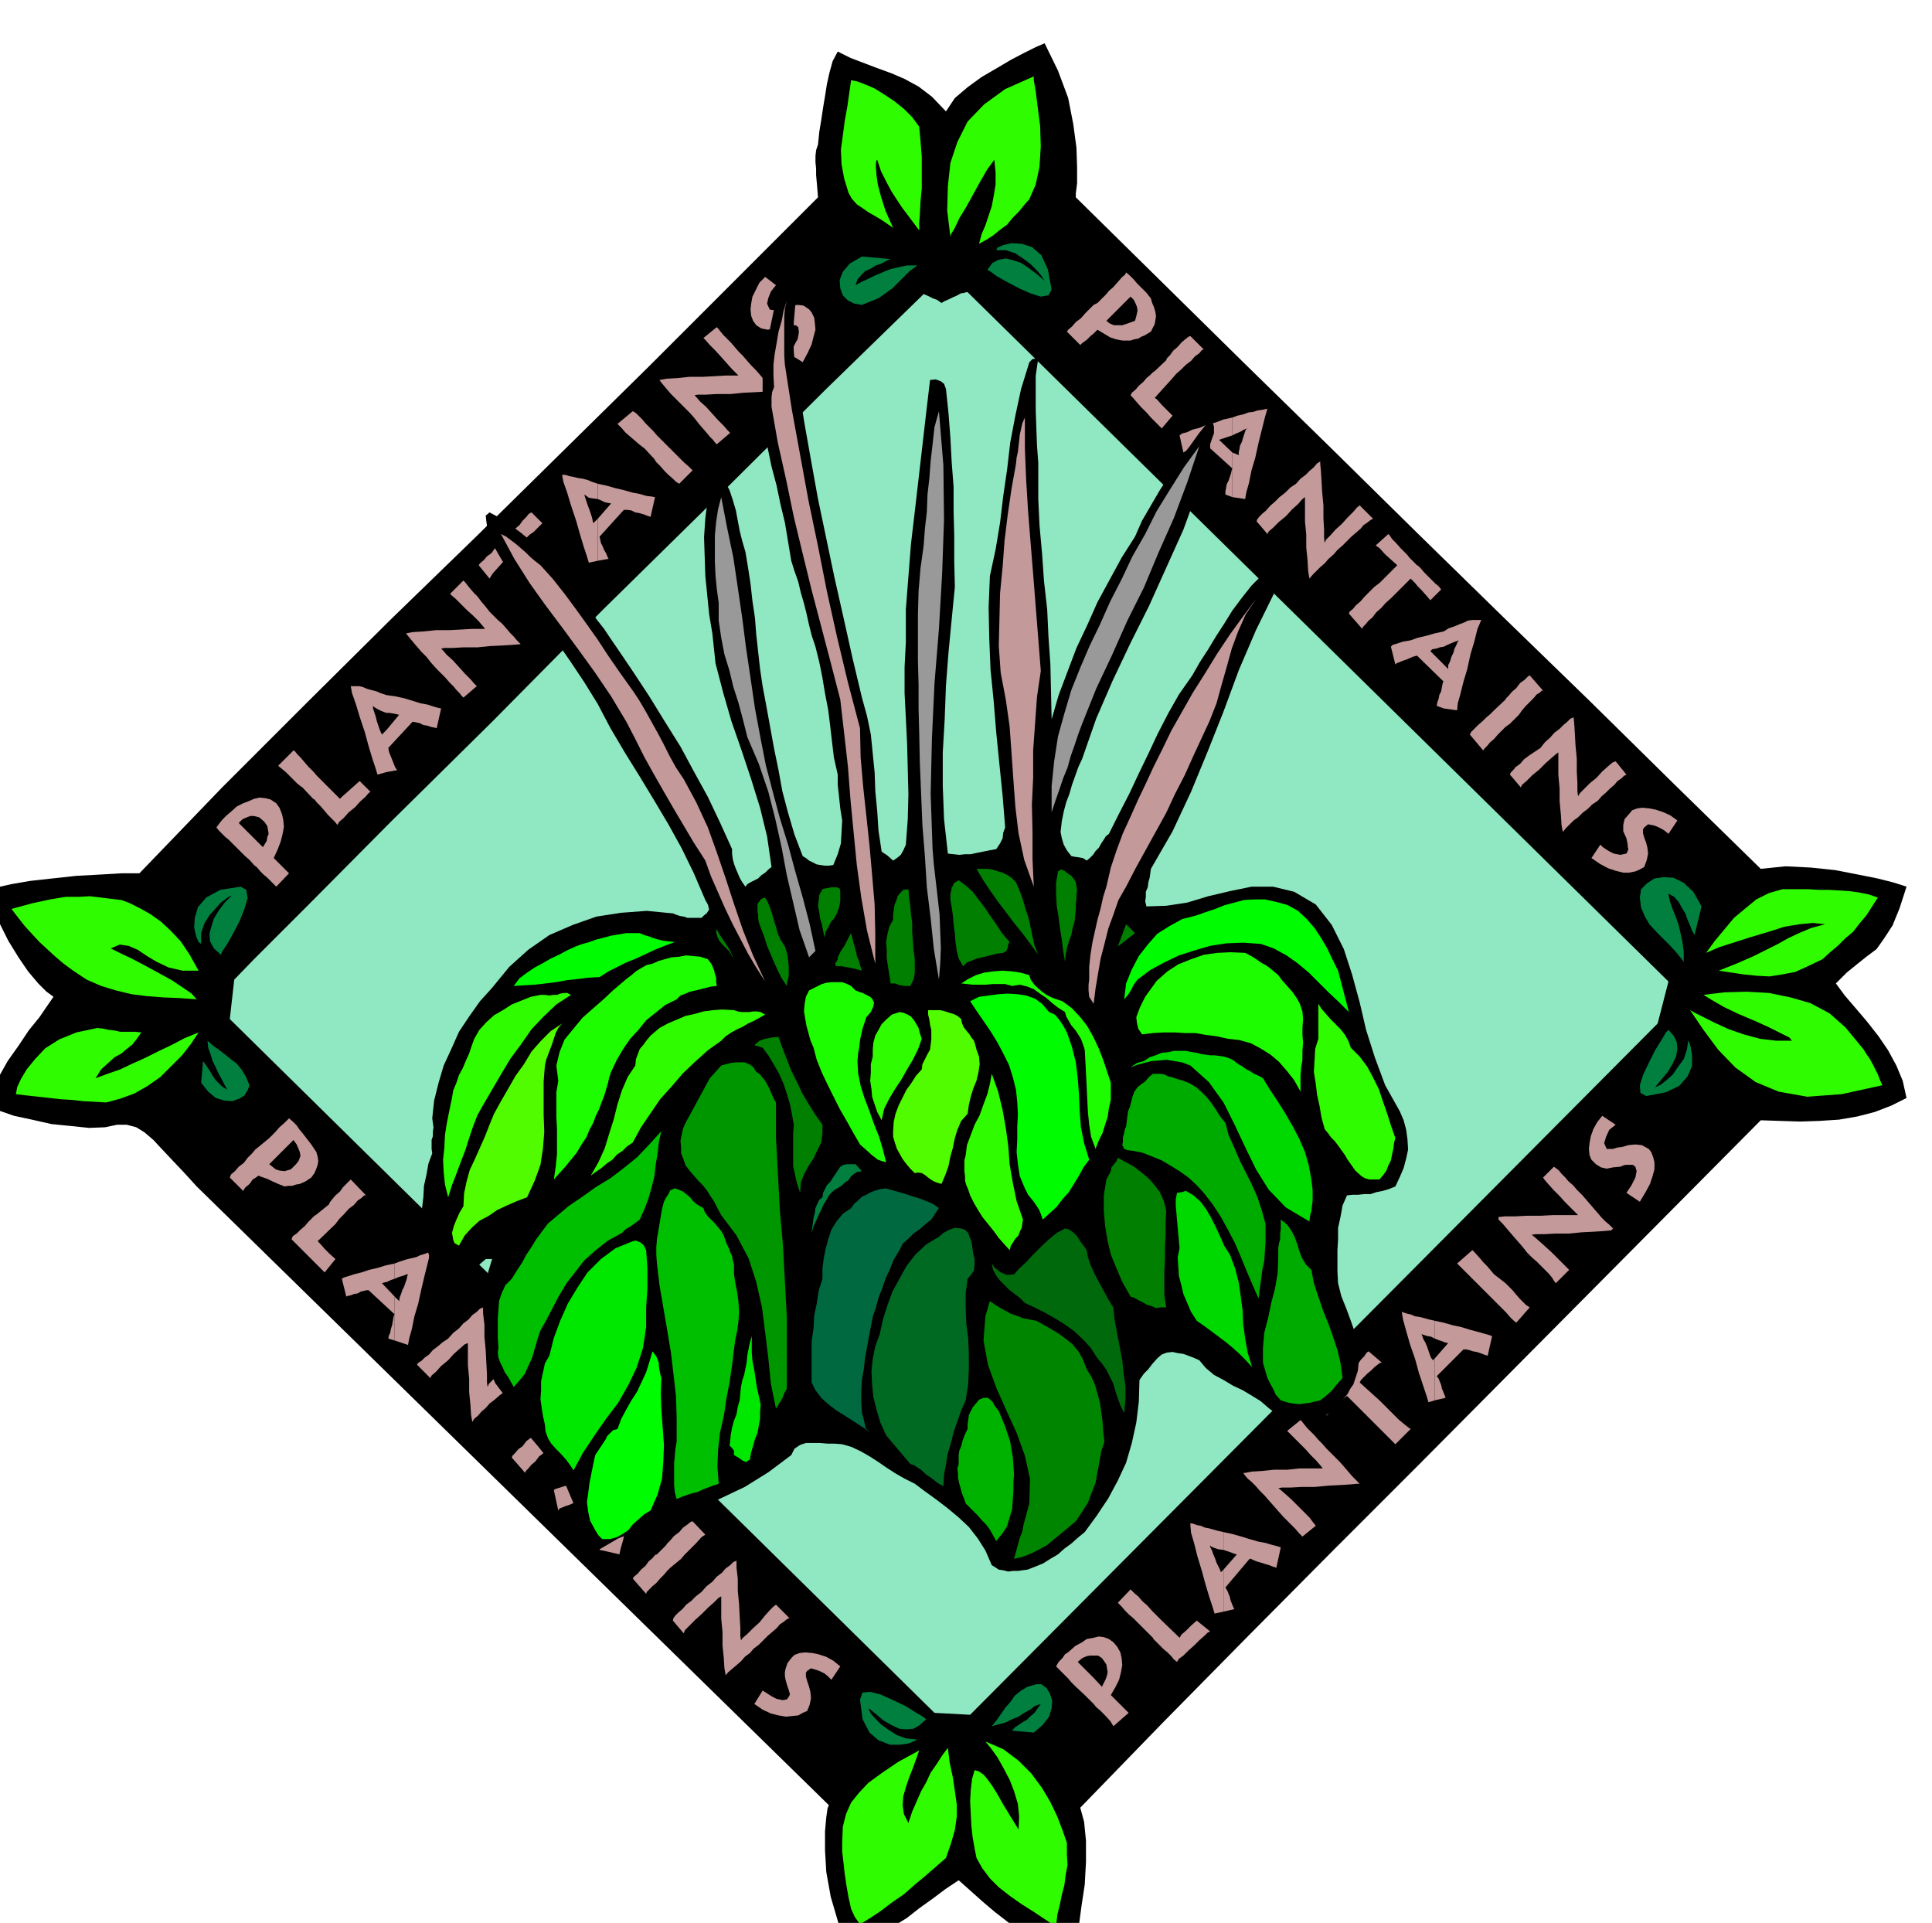
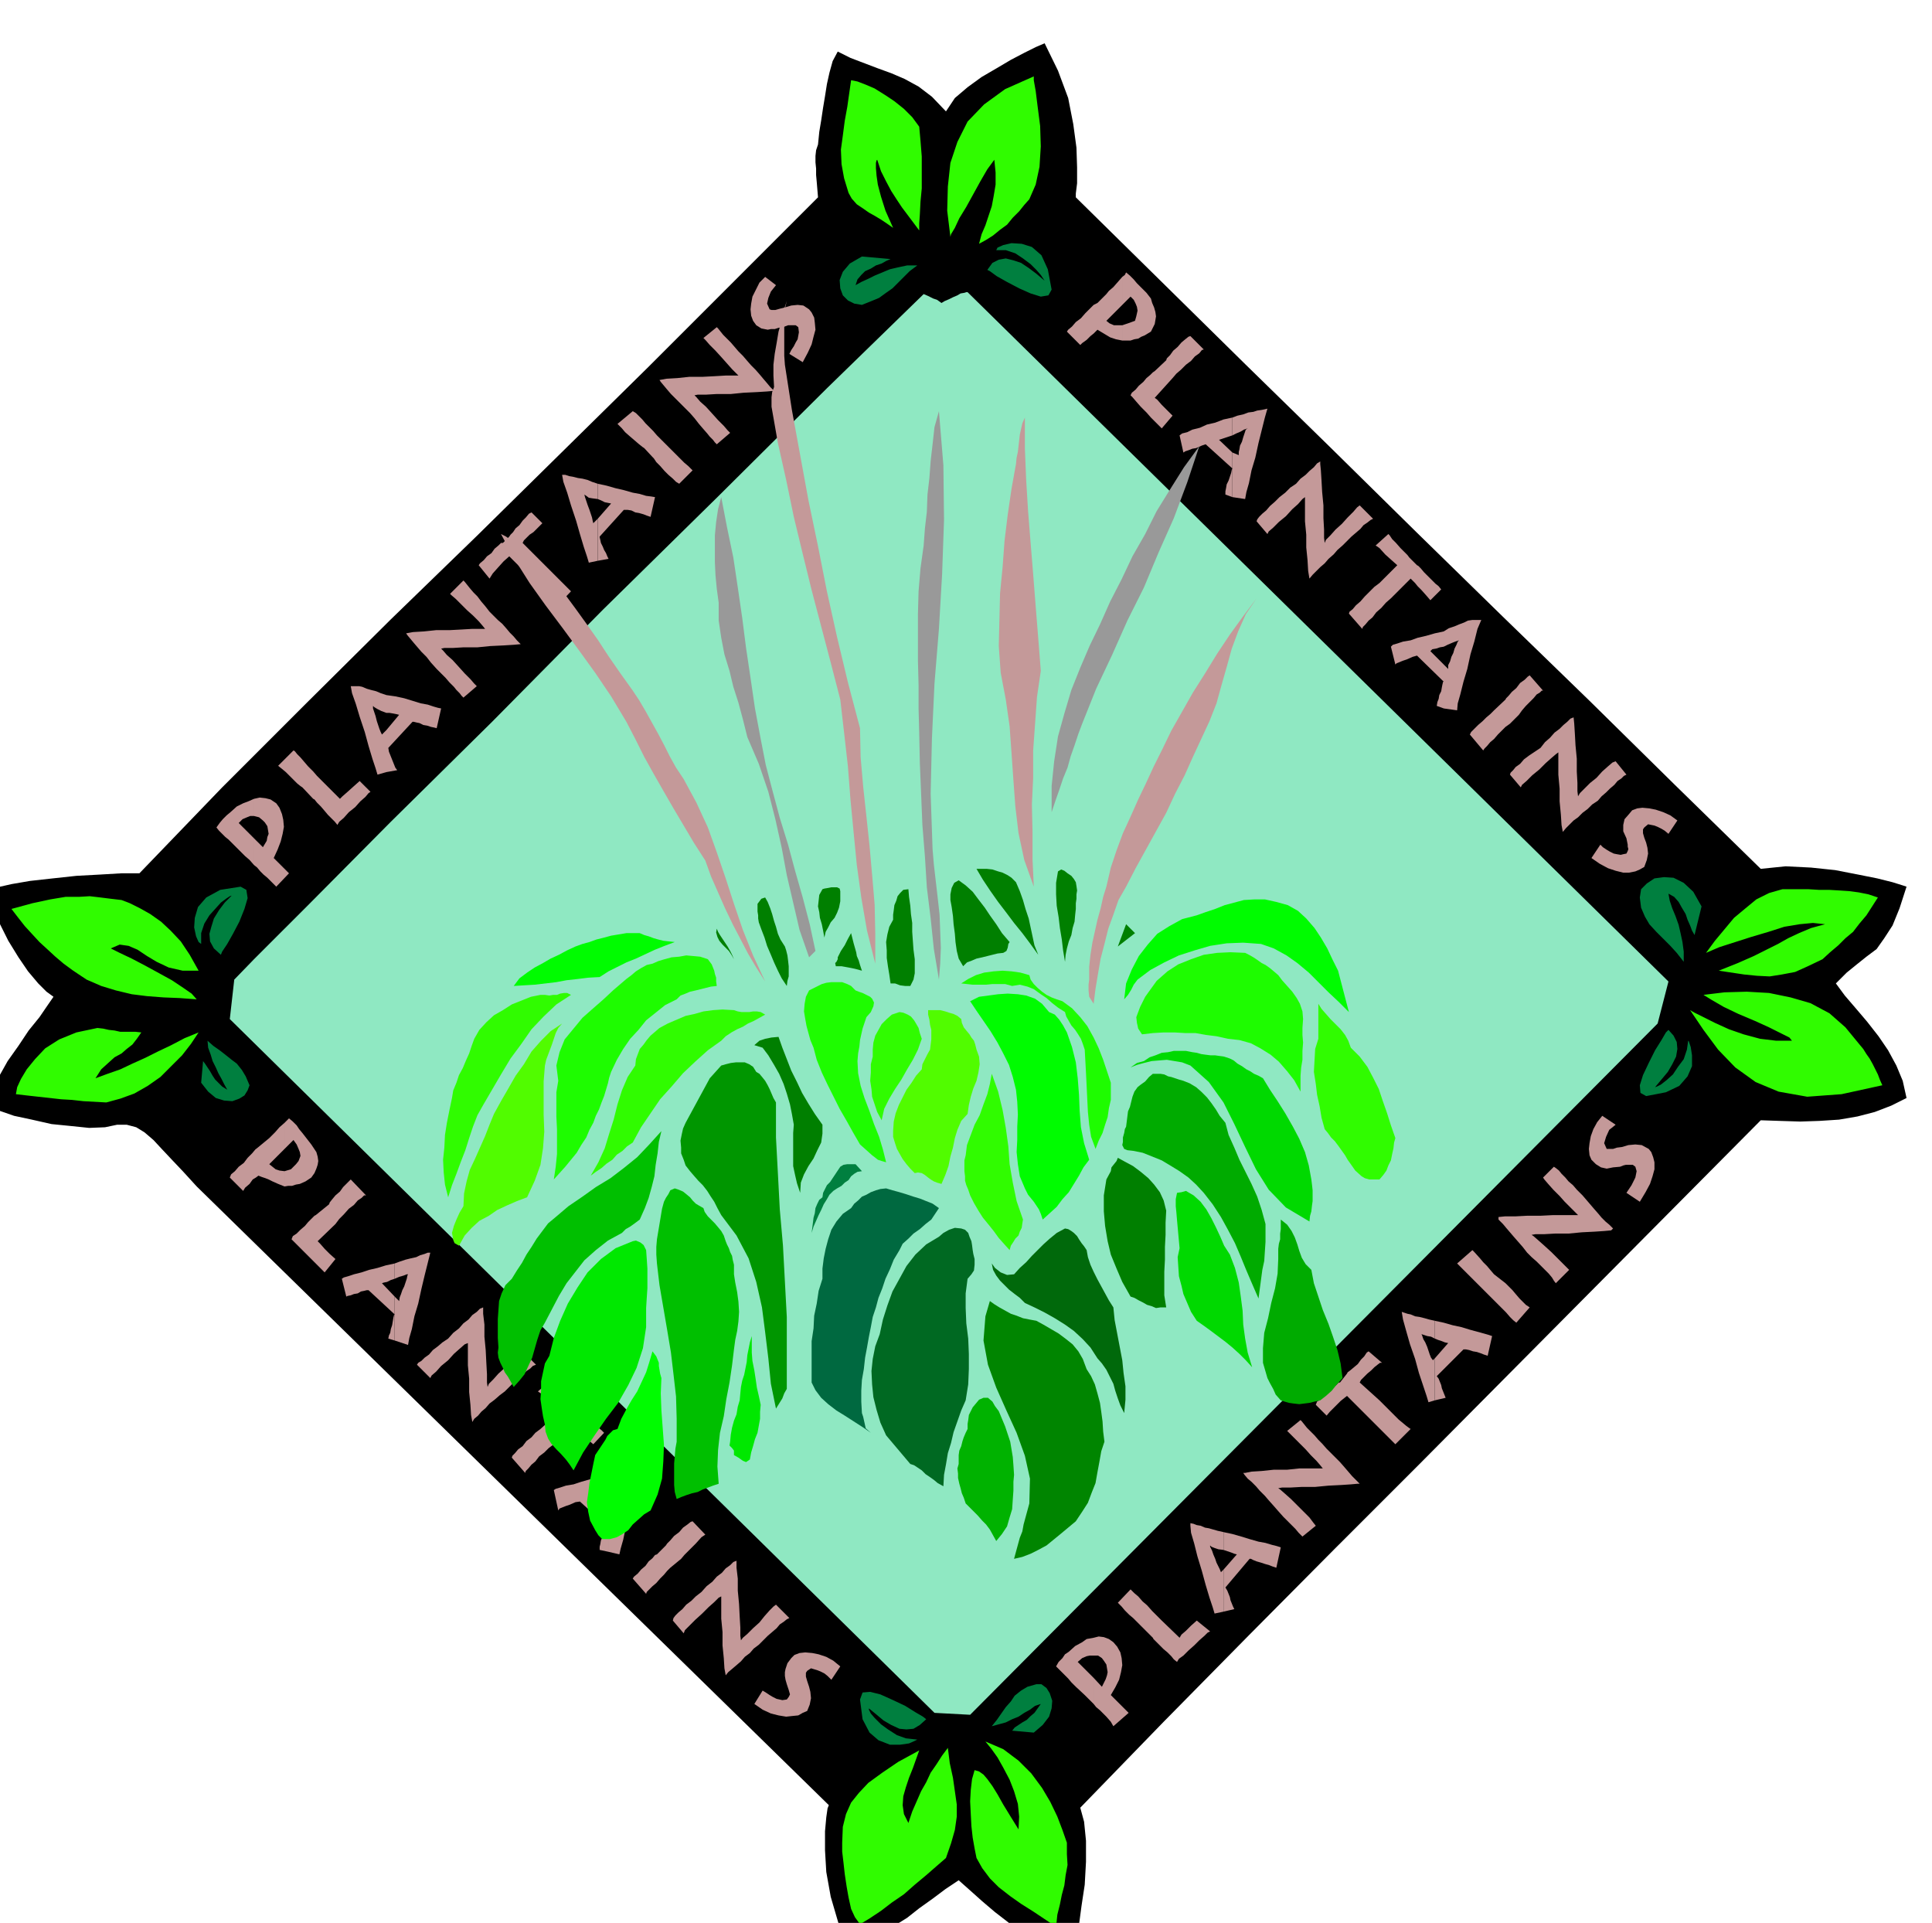
<svg xmlns="http://www.w3.org/2000/svg" fill-rule="evenodd" height="488.079" preserveAspectRatio="none" stroke-linecap="round" viewBox="0 0 3035 3021" width="490.455">
  <style>.brush1{fill:#000}.pen1{stroke:none}.brush3{fill:#30fc00}.brush4{fill:#007f3f}.brush5{fill:#c49999}.brush6{fill:#00bf00}.brush7{fill:#00e800}.brush8{fill:#00fc00}.brush10{fill:#007f00}.brush16{fill:#999}.brush17{fill:#00ab00}.brush19{fill:#51fc00}.brush20{fill:#1efc00}</style>
  <path class="pen1 brush1" d="m1690 310 132 130 134 132 135 132 135 133 135 132 136 132 134 132 135 132 39-4 40 2 38 4 36 7 30 6 24 6 16 5 6 2-11 34-11 27-13 20-12 17-16 12-15 12-16 13-17 17 14 19 18 21 17 20 18 23 15 22 13 24 10 24 6 27-24 12-26 10-27 7-29 5-31 2-30 1-32-1-30-1-134 135-134 135-134 135-134 135-135 135-134 135-133 135-131 135 6 22 3 30v33l-2 36-5 33-4 30-5 22-4 12-28-3-26-8-25-12-22-14-22-17-20-17-19-17-18-16-21 14-20 15-21 15-19 15-21 13-21 14-23 13-23 12-20-44-12-41-7-39-2-34v-30l2-22 2-14 2-5-993-972-21-23-18-19-16-17-13-14-14-12-13-8-15-4h-15l-19 4-25 1-29-3-30-3-31-7-28-6-23-8-15-6 4-23 10-24 14-25 17-24 16-24 17-21 13-19 9-13-11-8-13-13-16-19-15-22-16-26-13-26-9-27-4-25 9-6 22-5 29-5 36-4 37-4 37-2 34-2h28l130-135 132-132 133-132 135-131 134-132 134-132 134-134 134-134-1-12-1-12-1-11v-10l-1-10v-10l1-9 3-9 2-20 3-18 3-20 3-18 3-19 4-18 5-18 8-15 20 10 21 8 21 8 22 8 21 9 22 12 21 16 22 23 14-21 20-17 22-16 24-14 22-13 21-11 18-9 14-6 21 43 16 43 8 41 5 37 1 31v25l-2 16v6z" />
  <path class="pen1" style="fill:#8fe8c2" d="m2621 1542-17 66-1080 1086-56-3L361 1601l7-62 31-32 87-87 128-129 159-157 174-176 181-178 171-170 152-148 7 3 8 4 6 2 7 5 5-3 7-3 6-3 7-3 5-3 6-1 3-1h2l1101 1083z" />
  <path class="pen1 brush3" d="m1617 313-8 9-8 10-10 10-9 11-11 8-11 9-11 7-11 6 4-15 6-14 5-15 5-15 3-16 3-18v-19l-2-20-11 15-11 19-11 20-11 20-11 18-7 15-6 10-1 4-5-41 1-38 4-37 11-33 16-32 26-27 33-24 45-20v6l3 17 3 24 4 31 1 32-2 32-6 28-10 23zm-173-114 2 22 2 25v50l-2 21-1 20-1 14v11l-9-12-9-12-9-12-8-12-9-14-8-15-8-16-6-18-1 1-1 4v8l1 12 2 14 5 19 7 22 12 27-10-7-9-6-10-6-9-5-10-7-9-6-8-9-5-9-7-23-4-22-1-23 3-22 3-23 4-22 3-21 3-21 10 2 13 5 14 6 16 10 15 10 15 12 13 13 11 15zM191 1414l13 5 16 8 16 9 17 12 15 14 16 17 14 21 14 25h-25l-22-5-19-9-15-9-15-10-14-6-14-2-14 6 14 7 19 9 21 11 22 12 20 11 18 12 13 9 8 9-27-2-25-1-26-2-24-3-25-6-23-7-23-10-21-14-15-11-13-11-13-12-12-11-12-13-11-12-11-14-10-13 33-9 28-6 24-4h21l17-1 17 2 16 2 17 2zm2759-4-9 14-9 14-11 13-10 13-12 10-11 11-13 11-12 11-23 11-20 9-21 4-19 3-20-1-20-2-20-3-20-3 30-12 25-11 20-10 18-9 16-9 17-8 19-8 22-6-19-2-21 2-24 4-25 8-27 8-25 8-25 8-21 9 14-19 15-18 15-18 18-15 17-14 20-10 21-6h41l16 1h16l17 1 15 1 15 2 15 3 15 5zm-28 232 5 6 5 8 5 7 5 9 4 8 4 8 3 8 4 9-64 14-54 4-45-8-36-15-32-23-27-28-23-31-21-31 7 4 14 7 18 9 22 10 23 8 26 7 25 3h25l-4-5-12-6-20-10-22-10-26-11-23-11-19-11-13-8 33-4 35-1 35 2 34 7 31 9 30 16 25 22 23 28zm-2700-20-7 10-7 9-9 7-8 7-11 6-10 9-11 10-9 14 19-7 20-7 19-9 20-9 20-10 21-10 21-11 22-9-12 18-14 18-17 17-17 17-20 14-21 12-22 8-22 6-18-1-18-1-18-2-17-1-18-2-18-2-18-2-17-2 2-11 6-13 9-15 13-16 16-17 22-14 27-11 33-7 9 1 9 2 9 1 9 2h24l9 1zm1454 1273v18l1 17-3 16-2 16-4 15-3 15-4 16-2 19-18-12-18-12-19-12-17-12-18-14-14-14-12-16-9-16-3-15-3-17-2-18-1-19-1-20 1-18 2-17 4-14 7 2 7 5 6 7 8 11 8 13 9 16 11 18 13 21 1-20-2-20-6-20-7-18-10-19-9-16-10-14-9-11 28 12 24 18 20 20 17 23 13 22 11 23 8 21 7 20zm-190 24-15 13-16 14-18 15-17 15-19 13-17 13-18 12-15 9-8-11-6-13-4-18-3-17-3-20-2-18-2-17v-14l1-25 5-20 8-18 12-15 15-16 22-16 25-17 33-18-5 14-5 14-6 15-5 15-4 14-1 14 2 14 7 14 6-18 7-16 7-16 8-14 7-15 9-13 9-14 9-12 3 24 5 23 3 21 3 21v19l-3 21-6 21-8 23z" />
  <path class="pen1 brush4" d="m1455 2701-10 9-10 6-11 1-11-1-13-6-12-7-12-10-11-9v2l3 6 6 7 10 10 11 8 14 9 14 5 18 2-4 2-9 4-14 2h-16l-18-7-14-12-11-21-4-31 4-11 12-1 16 4 20 9 19 9 16 10 12 7 5 4zm173-55h8l8 6 5 8 4 12-1 12-4 13-10 13-14 12-34-3 4-5 6-4 6-4 7-4 6-6 6-5 5-7 5-7-9 3-8 6-9 5-9 6-10 4-10 5-11 3-11 3 8-10 7-10 7-10 8-9 6-9 10-8 10-6 14-4zm-77-2222 8-11 10-5 11-2 12 3 12 4 12 8 12 9 13 11-2-3-4-6-7-8-9-9-12-9-12-8-15-5h-15l2-4 9-4 13-3 16 1 16 5 15 13 10 22 6 32-5 9-12 2-16-5-18-8-19-10-16-9-11-8-4-2zm-197 55-12-2-10-5-8-8-4-11-1-13 5-13 11-13 19-11 45 4-7 3-7 4-9 3-8 5-9 4-6 6-6 7-3 9 9-5 11-5 10-5 12-5 12-5 13-3 14-3h16l-12 9-9 9-9 9-9 9-10 7-11 8-12 5-15 6zm1267 1139 8 9 5 10 1 11-2 12-6 12-7 12-10 12-10 12 3-1 6-3 9-7 10-9 8-12 9-12 5-15 2-14 1 1 3 9 2 13v17l-7 16-13 15-21 10-31 6-9-5-1-12 5-16 9-19 10-20 10-16 7-12 4-4zm-45-208 2-13 9-9 12-8 15-2 15 1 16 8 15 14 13 23-11 45-4-7-3-8-4-9-3-9-6-10-5-9-7-8-9-5 2 11 4 12 5 12 5 14 3 13 3 14 2 15v16l-11-14-10-11-12-12-10-10-11-12-7-12-6-14-2-16zm-2229 90-11-10-6-11-1-12 3-11 4-13 8-13 9-12 11-11-3 1-6 4-8 6-9 10-9 10-8 13-5 15v17l-4-3-4-9-3-14 1-15 5-17 13-15 22-12 32-5 9 5 2 13-5 17-8 20-10 19-9 16-8 12-2 5zm45 205-3 8-5 8-8 5-11 4-13-1-13-4-12-10-11-14 3-34 3 4 4 6 4 6 4 7 4 6 6 6 5 5 8 5-5-9-4-8-5-9-4-9-5-10-3-10-4-11-1-11 9 8 10 7 9 7 10 8 8 6 8 10 6 10 6 14z" />
  <path class="pen1 brush5" d="M1718 2636v41l4 5 6 5 5 5 5 5 7 8 4 7 24-21-5-5-6-6-6-6-4-4-7-7 7-12 6-12 3-12 2-11-1-11-2-9-5-9-6-7-7-5-8-3-8-1-8 2v28h7l6 4 3 4 4 6 1 6 1 6-1 5-2 6-3 6-3 6-13-14zm0-35v-28l-11 2-7 5-11 6-10 9-6 4-4 6-6 6-4 7 4 4 4 4 6 6 5 5 5 6 4 4 3 3 14 13 5 5 9 9v-41l-25-25 7-6 7-3 5-1h6zm183-38-4 2-5 5-8 7-8 8-9 8-8 8-7 5-3 5-5-4-4-5-6-6-6-5-6-6-6-6-4-4-1-2-17-17-3-3-5-5-6-6-6-5-7-7-5-6-5-5-1-1 20-21 2 2 4 4 6 5 7 8 7 6 8 9 7 7 8 8 28 27 3-5 7-6 8-8 9-8 21 17zm21-97v66l17-4-2-4-2-5-2-5-1-5-4-10-3-5 38-45h2l4 2 5 2 7 2 6 2 7 2 5 2 6 2 7-32-6-2-8-2-10-3-11-2-14-4-13-4-14-4-14-3v28l6 2 6 2 5 2 4 1-21 24z" />
  <path class="pen1 brush5" d="M1922 2435v-28l-9-2-7-2-7-2-6-1-7-3-6-1-5-2-5-1v4l1 11 5 17 5 20 7 23 6 22 6 20 5 15 3 10 14-3v-66l-4 4-2-5-2-4-3-6-2-6-3-7-2-6-3-6v-2l2 2 5 2 6 2 8 1zm124-21-3-3-3-3-5-6-5-5-7-7-7-7-8-9-7-8-8-9-6-7-8-8-6-7-7-7-6-5-5-6-2-3h3l10-2 16-1 19-2h21l19-2h37l-4-5-6-7-9-9-8-9-10-10-9-9-7-7-3-3 21-17 2 2 4 5 4 5 6 6 6 6 6 7 6 6 7 8 7 7 7 7 7 7 7 8 6 7 6 7 6 6 6 6h-3l-11 1-15 1-20 1-21 2h-21l-18 1h-13l-6 1 3 2 8 7 9 8 11 11 9 9 9 9 6 8 4 5-21 17zm146-145-3-3-4-4-7-7-6-6-8-8-7-7-8-8-6-6-27-27-10 8-9 9-8 8-5 6-17-17 2-5 6-4 6-6 7-6 5-6 6-4 4-4h2l11-14 1-2 4-3 6-5 6-5 5-7 5-5 4-6 3-2 21 18h-3l-4 3-5 4-5 5-6 5-5 5-5 5-2 4 31 28 7 7 8 8 7 7 8 8 6 5 6 5 4 3 3 2-24 24zm62-135v66l17-4-2-5-2-5-2-5-1-5-4-10-3-4 42-42h4l5 1 6 2 6 1 6 2 5 2 6 2 7-31-6-2-7-2-11-3-11-3-13-4-14-3-14-4-14-3v28l5 2 6 2 5 2 5 1-21 24z" />
  <path class="pen1 brush5" d="M2254 2103v-28l-9-2-7-2-8-2-7-1-7-3-5-1-6-2-3-1 2 12 5 18 6 21 8 23 6 22 7 21 5 15 3 10 10-3v-66l-3 3-3-4-2-5-2-6-2-6-3-7-3-5-2-6-1-2 3 1 6 2 6 1 6 3zm128-25-5-4-5-5-6-7-6-6-7-7-6-6-5-5-1-1-14-14-2-2-4-4-6-6-6-6-8-8-5-5-5-5-2-2 24-21 3 3 9 10 5 6 6 6 5 6 6 7 18 14 5 5 6 6 5 6 6 7 5 5 5 5 3 2 3 2-21 24zm62-62-3-4-3-5-5-6-5-5-7-7-7-7-8-7-7-7-7-9-7-8-7-8-6-7-6-7-5-6-5-5-2-2v-4l10-1h16l19-1h21l20-1h39l-5-5-7-7-9-9-8-9-10-10-8-9-6-7-2-3 17-17 3 2 5 4 4 5 6 6 5 6 7 6 6 7 9 9 6 7 6 7 6 7 7 8 5 6 6 6 6 5 6 6-3 3-11 1-15 1-20 1-21 2h-21l-18 1h-13l-6 1 3 2 8 7 9 8 11 10 9 9 9 9 6 6 4 4-21 21zm111-142 4-6 4-6 3-6 3-6 2-10-2-7-4-3h-11l-4 1-5 2-11 1-10 2-9-2-8-5-7-7-3-7-1-10 1-9 2-11 4-11 6-11 8-10 21 14-10 8-5 11-3 10 4 9h10l6-2 8-1 10-3 11-1 10 1 11 6 4 5 3 8 2 8v11l-3 11-4 12-7 13-9 15-21-14zM399 1317v42l5 4 5 6 5 5 6 5 8 8 6 6 20-21-5-5-5-5-7-7-3-3-4-4 6-13 5-13 3-12 2-11-1-11-2-9-4-10-5-7-9-6-8-2-9-1-9 2v27l8 2 6 5 3 3 4 6 1 6 1 6-2 5-1 6-3 5-3 5-14-14zm0-35v-27l-9 4-8 3-10 5-10 9-6 5-6 6-5 6-5 7 4 5 10 10 5 4 5 5 4 4 3 3 14 14 7 6 7 8v-42l-24-24 6-6 7-3 5-2h6zm183-38-3 2-5 6-8 7-8 9-10 8-8 9-7 6-3 5-4-5-5-5-6-6-5-6-6-7-6-6-4-5-2-1-17-18-3-2-5-4-6-6-5-5-7-7-6-5-5-4-1-1 24-24 2 1 4 5 5 5 6 7 6 7 8 8 6 7 8 8 28 28 4-4 8-7 10-9 9-8 17 17zm25-97v66l17-3-3-4-2-5-2-5-2-5-4-10-1-6 38-41h2l4 1 5 1 6 3 6 1 6 2 5 1 4 1 7-31-5-1-7-2-9-3-11-2-13-4-13-4-14-3-14-2v28h5l6 1 5 1 4 1-20 24z" />
  <path class="pen1 brush5" d="M607 1120v-28l-9-3-7-3-8-2-7-2-7-3-5-1h-13l2 11 6 17 6 20 8 24 6 22 6 20 5 15 3 10 14-4v-66l-7 7-2-4-2-5-2-6-2-6-2-8-2-6-2-6v-4l2 2 5 3 6 3 8 3zm121-24-3-3-3-4-5-5-4-5-7-7-6-7-7-7-7-7-9-10-7-9-8-8-6-7-6-7-5-6-5-6-2-3 11-2 17-1 19-2h21l19-1 17-1h20l-4-5-6-7-9-9-9-8-10-10-8-8-7-6-2-2 21-21 2 2 4 5 4 5 6 7 6 6 6 8 6 7 7 9 6 6 7 7 7 6 7 8 5 6 6 6 5 6 6 6-11 1-16 1-21 1-20 2h-22l-17 1h-13l-5 1 3 3 6 7 9 8 10 11 9 10 9 9 6 7 4 4-21 18zm149-146-3-3-4-4-7-6-6-6-8-8-8-8-7-7-6-6-28-28-9 8-9 10-8 9-5 8-17-21 2-3 6-5 5-6 7-5 5-7 6-5 4-4h3l10-10 2-3 4-4 4-6 6-5 5-7 5-5 5-6 4-2 17 17-5 5-9 9-6 4-5 5-4 4-2 4 31 31 6 6 8 8 6 6 8 8 5 5 5 5 4 4 3 3-20 21zm62-135v66l17-3-2-4-2-5-3-5-2-5-3-6-1-5-1-4v-1l38-42h6l6 1 6 3 6 1 7 2 5 2 6 2 7-31-6-1-8-1-10-3-11-2-14-4-13-3-14-4-14-3v24l5 2 6 3 5 1 5 1-21 24z" />
  <path class="pen1 brush5" d="M939 784v-24l-9-3-7-3-8-2-7-1-8-2-6-1-6-2h-5l2 11 6 17 6 20 8 24 6 21 6 20 5 15 3 10 14-3v-66l-7 7-1-4-1-5-2-6-2-6-3-8-2-6-2-6-1-4 3 2 4 3 6 1 8 1zm128-24-5-3-5-5-7-6-6-6-7-8-6-6-4-6-2-2-13-14-3-2-5-4-7-6-7-6-8-7-5-6-5-5-2-2 24-20 5 3 10 10 5 6 6 6 6 6 6 7 14 14 5 5 6 6 6 6 7 7 5 5 6 5 4 4 3 3-21 21zm59-62-3-3-3-4-5-5-4-5-7-8-6-7-7-9-7-8-9-9-7-7-8-8-6-6-6-7-5-6-5-6-2-3 11-2 17-1 19-2h21l19-1 17-1h20l-4-4-6-6-8-9-8-9-10-11-9-9-7-8-3-3 21-17 2 2 4 5 4 5 6 6 6 6 6 7 6 7 7 7 6 7 7 8 7 7 7 8 5 6 6 7 5 6 6 6-11 1-16 1-21 1-20 2h-22l-17 1h-13l-5 1 3 3 6 7 9 8 10 11 9 10 9 9 6 7 4 4-21 18zm114-142 3-6 4-6 3-6 3-5 2-11-1-8-4-3h-12l-8 3-7 1-6 2h-6l-5 1-10-2-8-5-5-7-3-8-1-10 1-9 2-11 5-10 6-12 9-9 17 13-8 10-4 10-2 9 4 9 3 1h6l7-2 8-2 10-3 10-1 9 1 9 6 4 5 4 8 1 8 1 11-3 11-3 12-6 13-8 15-21-13zM447 1840v24l6-1h6l6-2 6-1 9-4 9-6 5-7 3-7 2-6 1-6-1-7-2-7-4-6-4-6-7-9-7-9-5-6-4-6-6-6-6-5-2 2-5 5v41l14-14 5 7 3 7 2 5 1 6-3 8-4 5-8 8-10 3zm0-35v-41l-8 7-7 8-6 6-3 3-17 14-5 4-5 6-7 7-6 8-8 6-6 7-6 5-2 5 21 21 3-5 7-6 5-7 5-3 4-3 5 2 6 2 5 2 6 3 9 4 10 4v-24l-8-1-6-2-5-4-5-4 24-24zm63 194-4-4-6-6-8-8-7-7-9-9-8-8-7-7-3-3 2-5 6-4 6-6 7-6 5-6 6-6 4-4 2-1 21-17 1-3 4-5 5-6 7-6 5-7 6-6 4-4 2-2 24 25h-3l-4 4-6 4-6 7-8 6-8 9-7 7-6 8-28 27 4 4 7 8 8 8 9 8-17 21zm110 38v69l21 7 2-11 4-14 4-20 6-20 5-23 5-21 5-20 4-16h-4l-5 2-7 2-6 3-9 2-8 2-9 3-8 3v24l7-3 7-2 5-2h2l-1 2-1 5-2 6-2 6-3 6-2 6-2 5-1 6-7-7z" />
  <path class="pen1 brush5" d="M620 2009v-24l-14 3-13 4-13 3-12 4-12 3-9 3-7 2-3 2 7 28 2-1 5-1 5-2 6-1 5-3 5-1 4-1h3l41 38-1 1-1 4-1 6-1 6-2 6-1 6-2 4-1 5 10 3v-69l-20-21 3-1 5-1 6-3 6-2zm35 135 2-3 5-3 5-5 7-5 6-7 8-6 7-6 9-6 8-9 9-7 7-8 8-6 6-7 7-5 5-5 5-2v10l2 17v19l2 21 1 20 1 18v13l1 7 2-5 7-7 8-9 10-9 9-9 9-8 6-6 4-3 21 21-5 2-4 4-6 4-6 6-7 6-7 6-7 7-7 7-8 6-8 7-8 6-6 7-7 6-5 6-6 5-3 5-2-11-1-16-2-20v-21l-2-21v-35l-5 2-8 7-9 8-9 10-11 9-8 9-7 6-2 4-21-21zm149 146 1-3 4-4 5-6 7-5 6-8 8-6 6-7 8-6 31-28-9-9-10-10-10-8-6-4 21-18 2 2 4 4 5 6 6 7 5 6 6 6 4 5 3 3 10 10 2 1 4 4 5 4 6 6 6 5 6 6 5 4 4 4-17 18-7-6-9-9-10-10-5-6-31 31-8 6-7 7-8 6-6 8-6 5-5 6-4 4-1 3-21-24zm152 79v69l17 4 2-9 4-14 4-19 6-20 5-23 5-20 5-20 4-14v-3h-4l-5 2-6 2-6 3-8 2-8 2-8 3-7 3v24l10-5 7-1-1 1-1 5-2 6-1 7-3 6-1 6-1 5v5l-7-7zm0-28v-24l-15 3-14 4-14 4-12 4-12 2-9 3-7 2-3 2 7 32 2-3 5-2 5-2 6-2 9-4 7-1 42 38-1 1-1 4-2 6-2 6-3 6-1 6-1 4v5l14 3v-69l-24-21 3-1 6-1 7-3 8-2zm38 139 2-3 6-5 5-6 7-6 5-7 6-5 4-5 3-1 14-14 2-3 5-5 6-7 8-6 6-7 7-5 5-4 3-1 20 21-6 4-9 10-6 6-6 6-6 6-5 6-17 14-5 5-5 6-6 6-6 7-6 5-5 5-4 4-1 3-21-24zm63 66 1-4 3-4 5-5 6-5 6-7 8-6 7-7 9-7 8-9 9-7 7-8 8-6 6-7 7-5 5-5 5-2v11l2 17v19l2 21 1 20 1 17v13l1 7 3-4 7-6 9-9 10-9 8-10 8-9 6-6 4-3 21 21-4 2-5 4-6 4-5 6-7 6-7 6-7 7-7 7-8 6-6 7-8 6-6 7-7 6-7 6-6 5-4 5-2-11-1-16-2-20v-21l-2-21v-35l-4 2-7 7-9 8-10 10-11 10-9 9-7 7-2 5-17-20zm141 110 5 3 6 4 5 3 6 3 9 2 7-1 3-4 2-4-2-7-3-9-2-7-1-6v-6l1-5 3-9 6-8 5-5 8-3 9-1 11 1 10 2 12 4 11 6 11 9-14 21-6-6-5-4-6-3-5-2-10-3-6 4-2 3v6l2 7 3 9 2 8 1 10-2 10-4 10-7 3-7 4-10 1-9 1-12-2-12-3-13-6-13-9 13-21zm565-2145v24h13l6-2 6-1 5-3 5-2 5-3 5-3 3-6 3-6 1-6 1-6-1-7-2-7-3-7-2-7-7-9-9-9-6-6-5-6-6-6-6-5-2 4-4 3v44l13-13 5 5 3 6 2 5 1 6-2 9-2 7-11 4-9 3zm0-32v-44l-7 8-7 8-7 6-4 5-14 14-6 3-6 6-7 7-7 8-8 6-6 7-6 5-2 3 21 21 3-3 7-5 6-6 5-4 6-6 10 6 10 6 9 3 10 2v-24h-13l-7-3-5-4 25-25zm62 194-4-4-5-5-8-8-7-8-9-9-7-8-6-7-3-3 2-4 6-5 5-6 7-6 5-6 6-5 4-4 3-2 18-17 1-3 5-5 5-7 7-6 6-7 6-5 5-4 3-1 21 21-3 1-4 5-7 5-6 7-8 6-8 8-7 6-6 7-28 31 4 3 7 8 8 8 9 9-17 20zm111 38v70l20 3 2-11 4-14 4-20 6-20 5-23 5-20 5-20 4-14-4 1-5 1-7 1-6 2-8 1-8 3-9 2-8 3v28l6-3 7-3 5-3 6-2-3 2-2 6-2 6-2 7-3 6-1 6-1 4v5l-10-4z" />
  <path class="pen1 brush5" d="M1936 684v-28l-14 3-13 5-13 3-11 5-12 3-8 4-8 2-4 3 6 27 3-2 6-2 5-2 6-1 9-4 6-2 42 38-1 2-1 5-2 6-2 6-3 6-1 6-1 5v5l11 4v-70l-21-20 3-1 6-2 6-2 6-2zm38 135 1-3 3-4 5-5 6-5 6-7 8-7 7-7 9-7 8-8 9-6 7-8 8-6 6-6 7-6 5-6 5-3v4l1 10 1 16 1 18 2 21v20l1 18v13l1 8 2-5 7-7 8-9 10-9 9-10 9-9 6-7 4-3 21 21-4 2-5 4-6 4-5 6-7 6-7 6-7 7-7 7-8 7-6 7-8 7-6 7-7 6-6 6-6 6-5 6-2-12-1-17-2-20v-20l-2-21v-38l-4 3-7 8-9 8-10 11-11 9-9 9-7 6-2 4-17-20zm145 145 1-3 5-4 5-6 7-6 7-8 8-8 7-7 8-6 28-28-9-8-10-9-9-10-6-4 20-18 2 2 4 6 6 6 7 8 5 5 6 6 3 4 2 2 10 10 2 1 4 4 5 6 6 6 6 6 6 6 5 4 4 5-17 17-6-7-8-9-6-6-4-5-5-5-2-2-31 31-8 7-7 8-8 7-6 8-6 5-5 6-4 4-1 3-21-24zm149 80v69l21 3 1-11 4-14 5-20 6-20 5-23 6-20 5-20 6-14h-14l-7 1-6 3-8 3-7 3-9 3-8 5v24l6-3 7-3 5-2 6-2-2 2-2 5-3 6-2 7-3 6-2 7-3 6v6l-7-7zm0-28v-24l-14 3-14 4-13 3-11 4-12 2-9 3-7 2-3 3 7 28 2-2 5-2 5-2 6-2 9-4 7-2 42 41h-1l-1 4-1 5-1 6-3 6-1 6-2 5-1 6 11 4v-69l-21-21 3-3 6-1 6-2 6-1zm41 138 2-4 5-5 6-6 7-6 6-6 6-5 4-4 2-2 18-17 1-2 4-4 5-6 7-6 6-8 7-5 5-5 3-2 21 24h-2l-3 3-5 3-5 6-6 6-6 6-6 7-5 7-14 14-7 5-6 6-6 6-6 7-6 5-5 6-4 4-2 3-21-25zm63 63 1-3 4-4 4-5 7-5 6-7 8-6 9-6 9-6 7-9 8-7 7-8 8-6 6-6 6-5 5-5 5-2 1 10 1 16 1 18 2 21v20l1 18v13l1 8 3-5 7-7 9-9 10-8 9-10 9-8 7-6 5-2 17 21-4 2-4 4-6 4-5 6-7 6-6 6-7 6-6 7-9 6-7 7-8 6-7 7-7 5-6 6-6 6-5 6-2-11-1-16-2-21v-20l-2-22v-35l-4 3-7 6-9 8-10 10-11 9-9 9-7 6-2 4-17-20zm142 110 4 4 6 4 5 3 6 3 5 1 6 1 4-1 5-1 2-4 1-3-1-4v-3l-1-5-1-5-5-11v-10l2-9 7-8 5-6 8-3 8-1 11 1 10 2 12 4 11 5 11 8-14 21-6-5-5-3-6-3-5-2-10-2-6 5-2 3v6l2 7 3 8 2 8 1 9-2 10-4 11-7 4-7 3-10 2h-9l-12-3-12-4-13-7-13-9 14-21z" />
-   <path class="pen1 brush1" d="m679 1812-1-7v-14l2-6v-7l1-7-1-7-1-7 3-28 7-28 8-27 12-26 12-27 16-24 17-24 19-21 27-33 30-27 33-23 37-16 37-13 39-6 40-3 41 4 5 2 6 2 6 1 6 2h22l4-4 4-3 2-3 2-3-2-8-4-7-18-42-19-39-21-38-22-37-23-38-23-37-23-39-20-38-21-34-22-33-23-33-23-32-24-34-22-34-22-37-20-36 3-7-1-7-1-9 6-5 17 9 16 11 15 11 16 13 14 12 14 14 14 13 15 14 9 14 9 15 10 14 10 15 10 14 11 14 10 15 11 16 25 37 25 38 24 39 25 40 21 39 22 40 19 40 19 42v7l1 8 2 8 3 8 3 7 3 7 4 7 5 7 3-4 5-3 6-3 6-3 5-5 6-4 5-5 5-4-7-48-11-45-14-45-15-45-16-46-13-45-12-46-5-47-5-30-3-30-3-30-1-30-1-31 2-30 4-31 7-30 1-4 2-4 2-3 5 1 9 12 8 15 5 15 5 17 3 16 3 16 4 16 5 17 4 24 4 26 3 27 4 27 2 26 3 27 3 27 4 27 6 32 6 33 6 33 7 34 6 33 9 34 10 34 13 34 5 3 5 4 6 3 6 3 6 1 7 1h6l7-1 7-17 5-17 1-18 1-18-3-19-2-19-2-18v-16l-6-27-3-25-3-26-3-24-5-26-4-24-5-25-6-24-6-18-4-16-4-18-4-16-5-17-4-17-6-17-5-16-5-30-5-30-7-29-6-29-8-30-6-29-6-29-2-29v-56l1-10 1-11 2-10 2-15 3-15 3-15 3-14 3-15 5-14 5-14 7-12 3-6 3-5 3-6 4-5 3-6 5-3 6-2 8 2-9 21-6 23-4 24-2 24-1 23 1 24 2 24 5 24 9 60 11 62 11 61 13 62 13 62 14 62 14 63 15 63 8 29 6 29 3 30 3 30 1 29 3 31 2 31 5 33 9 6 9 8 6-4 6-5 4-7 4-9 3-40 1-39-1-40-1-39-2-41-2-39v-41l2-39v-52l4-51 4-51 6-51 6-52 6-52 6-52 6-51 9-1 8 3 5 4 3 8 4 38 3 39 2 38 3 39v38l1 39v39l1 41-5 51-5 52-4 52-2 53-3 52v53l2 52 6 54 9 1 9 1 9-1h9l9-2 10-2 10-2 11-2 6-9 4-8 1-9 3-8-4-50-5-49-5-50-4-49-5-50-2-49-1-49 2-49 9-42 7-42 5-42 6-41 5-43 8-42 9-42 13-42 5-5 9-1-4 27v55l1 28 1 27 2 27v57l2 42 4 44 3 43 5 44 2 43 3 43 1 43 1 44 11-38 14-37 14-37 17-36 16-36 19-35 19-35 21-33 11-25 14-24 14-24 15-23 15-24 17-22 15-21 17-21 4 5 2 6v11l-2 5-2 6-2 6v6l-19 65-23 63-27 60-27 60-29 58-28 59-26 60-22 63-6 13-5 14-5 14-4 14-5 13-4 15-3 15-2 17 2 10 3 10 5 9 7 9 5 1 7 1 6 1 6 4 5-4 5-5 4-6 5-5 4-7 4-6 3-5 5-4 16-32 16-31 15-32 15-31 15-32 16-31 17-30 21-30 12-21 13-20 12-20 13-20 13-21 15-20 15-19 18-18 6-5 6-5 6-7 6-6 6-6 8-4 8-1 9 3-36 58-30 61-27 63-24 65-25 63-26 63-29 62-34 59-1 7-1 7-2 7-1 8-3 7v8l-1 7 2 8 31-1 33-5 33-10 34-8 34-7h34l33 8 34 20 25 32 19 38 13 40 12 44 10 43 14 44 16 43 23 41 6 14 4 15 2 15 1 16-3 14-4 15-6 14-7 15-10 4-10 3-10 2-9 3h-10l-9 1h-9l-9 1-7 16-3 17-4 18v18l-1 17v34l1 18 5 20 8 20 7 19 7 20 4 19 2 20-2 20-7 21-5 7-4 8-6 7-6 8-7 6-6 6-7 5-7 5-12 1-11 1h-22l-12-2-10-3-9-5-8-6-14-12-13-8-15-9-15-7-15-9-15-8-13-11-10-12-9-4-8-3-8-3-8-1-9-2-9 1-8 3-7 6-8 9-6 8-7 7-7 10-1 34-4 33-7 32-9 31-13 28-15 28-18 27-19 26-11 9-10 9-11 8-10 9-12 7-11 7-12 5-13 5-8 1-7 1h-8l-7 1-8-2-7-1-6-4-5-3-10-23-12-19-14-18-16-15-18-15-17-13-18-13-16-12-16-8-14-8-14-9-13-9-14-9-14-8-15-7-14-4-12-1h-11l-12-1h-22l-9 3-9 6-5 10-36 27-37 23-40 19-39 16-41 14-39 16-40 16-36 21-9-9-6-8-5-10-3-10-3-11-3-10-3-10-2-8-11-26-14-22-15-22-16-20-17-20-15-20-13-22-10-21-12-16-7-16-5-16-1-16-2-17v-17l-2-17-2-16v-20l1-10 3-9 2-11 2-10 3-10 3-10h-10l-8 7-5 4-5 4-5 3-5 3-8 2-6 2h-14l-7-2-6-2-6-2-5-2-4-6-3-6-2-6v-5l-2-6-2-5-3-6-2-5-2-18v-34l2-17 1-18 4-18 3-17 6-16z" />
  <path class="pen1 brush6" d="m977 1937 6-6 7-4 7-5 8-6 8-18 6-16 5-18 4-16 2-18 3-18 2-18 4-17-19 21-19 20-21 17-21 16-23 14-21 15-22 15-20 17-12 10-9 12-9 12-8 13-8 12-7 13-8 12-8 13-10 10-6 13-4 12-1 14-1 14v30l1 15-1 8 1 8 3 8 4 8 3 7 5 7 4 7 5 9 9-10 8-10 6-13 6-13 4-14 4-14 5-15 7-12 11-21 11-21 12-20 14-18 14-18 18-16 19-15 22-12z" />
  <path class="pen1 brush7" d="m1015 1964-4-8-5-4-7-3-5 1-27 11-23 17-21 21-16 24-15 25-12 27-10 27-7 28-7 12-3 14-3 14v15l-1 13 2 14 2 13 3 13 1 11 4 11 5 8 8 9 7 7 8 9 6 8 6 9 15-28 18-27 18-26 19-25 16-28 13-27 10-31 5-33v-30l1-16 1-15v-31l-1-15-1-14z" />
  <path class="pen1 brush8" d="m1039 2165-2-7-1-6-1-6v-5l-4-10-6-8-5 17-5 16-7 15-7 15-9 14-8 14-8 15-6 16-7 2-4 4-5 5-3 6-4 6-4 6-4 6-4 6-3 14-3 15-3 15-2 16-2 14 2 15 3 14 8 15 5 8 6 6h12l11-3 9-5 9-6 7-9 9-8 9-8 10-6 11-25 7-25 2-27 1-26-2-27-2-27-1-27 1-24z" />
  <path class="pen1 brush6" d="m1153 2120 2-15 3-14 2-15 1-15-1-16-2-15-3-15-2-13v-15l-2-8-1-6-3-6-2-6-3-6-2-5-3-9-4-7-5-6-5-6-6-6-5-5-5-7-2-6-7-4-5-3-5-5-4-5-6-5-5-4-7-3-6-2-7 3-3 6-4 6-3 6-3 11-2 12-2 12-2 12-2 12-1 12v12l1 14 4 34 6 35 6 35 6 36 4 34 4 35 1 35v36l-2 11-1 12-1 11v34l1 11 3 11 7-3 8-3 9-3 9-2 8-4 8-3 8-3 9-3-2-27 1-26 3-27 6-26 4-27 5-26 4-27 3-25z" />
  <path class="pen1" style="fill:#009600" d="m1188 1684-5-8-6-4-7-3h-14l-8 1-8 2-7 2-18 20-38 70-4 9-2 9-2 10 1 11v9l4 10 3 9 7 9 6 7 7 8 7 7 7 9 5 8 6 9 5 10 6 11 24 32 19 36 12 37 9 40 5 39 5 41 4 40 8 39 5-8 5-8 3-8 4-7v-113l-3-56-3-56-5-57-3-57-3-56v-55l-4-7-3-7-3-7-3-6-4-7-4-5-5-6-5-3z" />
  <path class="pen1 brush7" d="m1181 2099-3 10-2 10-2 10-1 11-2 10-2 10-3 9-2 10-1 10-1 11-3 10-2 12-4 10-3 11-2 11-1 11-1 6 4 4 3 4v7l7 4 7 5 5 2 6-4 2-11 3-10 3-11 4-10 2-11 2-11v-11l1-11-3-14-3-13-2-14-2-13-3-15-1-13v-26z" />
  <path class="pen1 brush10" d="m1292 1767-12-17-10-16-10-17-8-17-9-18-7-18-7-18-6-17-11 1-10 2-9 3-8 7 13 4 9 12 9 15 8 14 7 16 5 15 5 17 3 15 3 17-1 13v52l3 14 3 13 5 15 1-16 5-13 7-13 8-12 6-13 6-12 2-14v-14z" />
  <path class="pen1" style="fill:#006940" d="m1413 1964 5-10 9-8 8-8 10-7 9-8 9-7 6-9 6-9-10-7-10-4-10-4-10-3-12-4-10-3-11-3-10-3-9 1-7 2-8 3-7 4-7 3-6 6-6 5-5 7-13 9-10 12-8 13-5 15-4 15-3 15-2 16v16l-6 19-3 20-4 19-1 20-3 20v65l6 12 9 12 11 10 13 10 13 8 14 9 14 9 13 9-8-7-2-9-2-9-2-6-1-18v-17l1-17 3-17 2-18 3-16 3-17 3-15 3-16 5-15 4-15 6-15 5-15 7-15 6-15 9-15z" />
  <path class="pen1 brush4" d="m1354 1840-10-11h-13l-6 1-5 3-4 6-4 6-4 6-4 6-5 5-3 6-3 6-1 7-5 4-3 6-3 7-1 8-2 7-1 8-1 8-1 8 3-10 4-9 4-9 4-8 4-9 5-8 4-7 6-6 6-4 7-4 5-5 6-4 4-6 5-4 5-3 7-1z" />
  <path class="pen1" style="fill:#006922" d="m1520 2009 6-7 4-6 1-9v-9l-2-8-1-6-1-8-1-6-3-7-2-6-5-5-6-2-10-1-9 3-9 5-7 6-20 12-17 16-14 18-11 20-11 20-8 22-7 22-5 23-7 19-4 20-2 19 1 21 2 20 5 20 6 20 9 20 38 45 6 2 6 4 6 4 6 6 6 4 7 5 6 5 9 5 1-18 3-16 3-18 5-16 4-17 6-17 6-17 7-16 4-25 1-24v-24l-1-24-3-24-1-24v-23l3-23z" />
  <path class="pen1" style="fill:#00b200" d="m1569 2217-6-8-4-7-7-6h-7l-7 3-5 6-5 6-3 6-3 6-1 8-1 6v8l-3 6-3 7-2 6-2 8-3 7-1 7v14l-2 7 1 8v7l2 9 2 7 2 8 3 7 3 9 6 6 7 7 6 6 7 8 6 6 6 8 5 9 5 9 9-11 8-12 4-14 4-13 1-15 1-14v-14l1-11-1-15-1-13-2-12-2-12-4-12-4-12-5-12-5-12z" />
  <path class="pen1" style="fill:#008500" d="m1628 2075-11-2-10-2-10-4-9-3-9-5-9-5-8-5-7-5-7 24-3 38 7 38 13 36 16 36 16 35 13 36 8 36-1 39-3 11-3 11-3 11-2 11-4 10-3 11-3 11-3 11 13-3 13-5 12-6 13-7 11-9 11-9 12-10 12-10 10-15 9-14 6-16 6-15 3-17 3-16 3-17 5-15-2-16-1-16-2-15-2-14-4-15-4-14-6-13-7-11-6-16-7-12-9-11-10-8-12-9-12-7-12-7-11-6z" />
  <path class="pen1" style="fill:#00690b" d="m1749 2054-7-11-6-11-6-11-6-11-6-12-5-11-4-12-2-11-4-6-4-5-4-6-3-5-5-5-4-3-5-3-5-1-13 7-11 9-10 9-9 9-9 9-9 10-10 9-9 10-11 1-10-4-9-7-5-7 2 10 5 9 6 8 8 8 6 6 9 7 8 6 8 8 15 7 16 8 16 9 16 10 14 10 14 13 12 13 11 17 7 8 7 10 5 10 6 12 3 11 4 12 4 11 6 12 2-21v-21l-3-21-2-20-4-21-4-21-4-21-2-20z" />
  <path class="pen1 brush5" d="m994 1085-20-28-18-26-17-26-17-24-18-25-17-23-19-24-19-21-9-7-7-6-7-7-7-6-8-7-8-6-8-6-8-4 21 39 24 38 25 35 27 36 25 34 26 36 25 37 24 40 14 27 14 28 15 27 16 28 15 26 16 27 16 27 18 28 9 25 11 25 11 25 12 25 12 23 12 23 13 22 14 22-19-41-16-40-14-41-13-40-14-41-14-39-18-39-20-37-12-18-10-18-9-18-9-17-10-18-10-18-10-17-10-15z" />
  <path class="pen1 brush16" d="m1133 781-5 19-3 20-2 21v42l1 21 2 21 3 22v28l4 27 5 26 8 26 6 25 8 25 7 26 7 28 18 42 15 44 11 43 10 45 8 43 10 43 10 43 15 43 6-6 4-4-9-42-11-42-12-42-11-41-13-42-11-41-11-42-8-41-9-48-7-48-7-47-6-47-7-48-7-47-10-48-9-47z" />
  <path class="pen1 brush5" d="m1233 573-1-14v-62l1-12 3-12-5 15-3 16-5 17-3 18-3 17-2 17v17l1 18-3 8-1 8v15l10 57 13 58 12 58 14 58 14 57 15 57 15 57 15 58 6 52 6 53 4 52 5 52 5 51 7 51 9 52 13 52v-47l-1-46-4-47-4-45-5-47-5-46-4-46-1-46-19-72-17-71-16-72-14-71-15-72-13-71-13-71-11-71z" />
  <path class="pen1 brush16" d="m1475 646-7 25-3 27-3 26-2 27-3 26-1 27-3 26-2 27-5 36-3 36-1 36v73l1 38v37l1 38 1 48 2 48 2 49 4 50 3 48 6 49 5 48 8 48 2-25 1-25-1-26-1-26-3-27-3-26-3-26-2-24-3-87 2-87 4-86 7-86 5-86 3-85-1-86-7-85z" />
  <path class="pen1 brush5" d="m1610 656-4 9-2 9-2 9-1 9-1 9-1 9-2 9-1 10-7 39-6 41-5 41-3 41-4 41-1 42-1 41 3 42 8 42 6 42 3 42 3 43 3 41 5 42 9 42 15 42-2-43v-43l-1-43 2-42v-43l3-42 3-42 6-41-4-51-4-50-4-51-4-49-4-50-3-49-2-49v-49z" />
  <path class="pen1 brush16" d="m1728 981-16 33-15 35-14 35-11 37-10 36-6 39-4 39v41l6-18 6-17 6-18 7-17 5-18 6-17 6-18 6-16 22-55 25-53 24-54 26-52 23-55 24-54 21-56 19-57-24 33-22 35-21 34-18 36-20 35-17 36-18 35-16 36z" />
  <path class="pen1 brush5" d="m1825 1179-13 26-12 26-12 25-12 27-12 26-10 27-9 27-7 30-5 16-4 18-5 18-4 18-4 18-3 19-2 19v20l-1 8v9l1 10 7 11 3-24 4-24 4-23 6-23 6-24 8-22 8-23 12-21 15-29 16-29 16-29 16-29 14-30 15-29 13-29 13-28 13-28 11-28 8-29 8-28 8-29 10-27 12-27 17-25-21 28-21 29-20 30-19 31-19 30-17 30-17 30-15 31z" />
  <path class="pen1 brush10" d="M1153 1507v7-7zm0 0-3-7-3-6-4-7-4-6-4-6-4-6-3-5-2-5-1 6 2 7 3 6 5 6 5 5 5 5 4 6 4 7zm49-97-6 2-3 4-3 4v12l1 6v5l1 6 4 11 5 13 4 13 6 14 5 12 6 13 6 12 8 12 1-8 2-7v-16l-1-9-1-8-2-8-2-6-7-11-4-9-3-11-3-9-3-11-3-9-4-10-4-7zm118-3v-7l-1-4-4-2h-9l-5 1-6 1-3 1-5 9-1 9-1 9 2 9 1 9 3 10 2 10 2 11 2-9 4-7 4-8 6-7 4-8 3-8 2-10v-9zm-4 97v3l-2 4-2 2 1 5h9l11 2 10 2 11 3-3-9-2-7-3-7-1-6-2-7-2-7-2-8-2-8-5 9-5 10-6 9-5 10zm111-107-8 1-5 5-4 5-2 7-3 7-1 8-1 7v8l-6 11-3 12-2 12 1 13v12l2 14 2 12 2 14h7l8 3 8 1h8l5-10 2-10v-22l-2-15-1-14-1-14v-14l-2-14-1-13-2-14-1-12zm79-14-7 4-4 8-2 10v9l2 11 2 14 1 13 2 15 1 13 2 14 3 12 7 12 6-6 8-3 7-3 9-2 8-2 8-2 8-2 9-1 5-3 2-5 1-6 2-3-12-14-9-14-10-14-8-12-10-13-9-12-11-10-11-8zm28-18 10 17 12 18 12 17 13 17 12 16 13 16 12 16 13 18-6-15-3-14-3-14-3-14-5-15-4-14-5-14-6-14-7-7-6-4-8-4-7-2-9-3-9-1h-16zm149 11-6-4-5-4-5-2-5 3-3 18v18l1 18 3 18 2 17 3 18 2 17 3 18 1-11 2-10 3-11 4-10 2-11 3-10 1-11 1-9v-9l1-7v-7l1-6-1-7-1-6-3-5-4-5zm86 76-13 35 27-21-14-14zm63 450-4-16-6-13-9-12-9-10-12-10-12-9-13-7-11-6-2 5-4 5-4 5-1 6-7 13-4 25v25l2 23 4 24 5 21 9 22 9 21 13 23 6 2 7 4 6 3 7 4 7 2 7 3 7-1h9l-3-19v-37l1-19v-20l1-19v-19l1-19z" />
  <path class="pen1 brush17" d="m1988 1923-6-22-7-21-9-20-9-18-10-20-8-19-9-20-5-19-9-11-6-10-7-10-7-9-9-9-8-7-10-6-10-4-7-2-6-2-6-2-5-1-6-3-6-1h-12l-6 5-6 7-7 5-5 4-5 7-3 8-2 8-2 8-3 7-1 8-1 8-1 8-2 4-1 6-2 7v7l-1 5 3 6 5 2 9 1 15 3 15 6 15 6 15 9 13 8 14 10 12 11 12 13 14 18 13 20 11 20 11 21 9 21 9 22 9 21 10 23 2-15 2-15 2-15 3-14 1-15 1-15v-28z" />
  <path class="pen1" d="m1870 1674 29 26 23 32 17 34 17 36 17 35 20 32 27 28 37 22 1-9 2-7 1-9 1-7v-17l-1-9-1-8-4-22-6-21-9-21-10-19-12-21-12-19-12-18-11-18-7-4-7-3-6-4-6-3-7-5-7-4-6-5-6-3-9-3-7-1-7-1h-7l-8-1-7-1-7-2-7-1-10-2h-19l-9 2-10 1-10 4-9 3-9 6-11 3-10 7 10-4 11-3 12-3 12-1 12-1 12 2 12 2 13 5zm-7 197-7 2-7 1-2 10v11l1 10 1 12 1 11 1 11 1 11 1 11-3 14 1 15 1 15 4 15 3 13 6 14 6 14 9 14 10 7 11 8 12 9 12 9 11 9 11 10 10 10 10 11-7-23-4-22-3-22-1-22-3-23-3-21-6-23-8-21-9-14-6-14-7-15-7-14-8-14-9-12-11-10-12-7z" style="fill:#00d900" />
  <path class="pen1 brush17" d="m2060 1995-9-9-6-10-4-11-3-10-4-11-5-10-7-10-10-8v15l-1 7v9l-2 7-1 8v16l-1 23-4 23-6 23-5 24-6 23-2 24v23l7 24 4 8 5 9 4 9 8 9 6 2 7 2 7 1 9 1 8-1 8-1 8-2 9-2 9-7 9-8 8-10 9-10-3-23-5-21-7-21-7-20-9-22-7-21-7-21-4-21z" />
  <path class="pen1 brush3" d="m897 1563-6-3h-5l-6 1-5 2h-6l-6 1-7-1h-7l-15 3-15 6-15 6-14 9-14 8-12 11-11 12-8 14-4 11-4 12-5 11-5 12-6 11-4 12-5 12-2 12-4 19-4 20-3 19-1 20-2 19 1 20 2 19 5 20 6-19 7-18 7-19 7-18 6-19 6-18 7-18 9-16 14-24 14-24 15-25 17-23 16-23 19-20 20-19 23-15z" />
  <path class="pen1 brush19" d="m883 1608-18 12-15 15-15 17-12 20-13 18-12 21-11 19-11 20-7 17-7 18-8 18-8 18-8 17-5 18-4 19-1 20-6 10-5 11-4 10-3 11 1 5 1 6 2 5 7 4 9-16 11-12 12-11 15-8 13-9 15-7 16-7 16-6 12-26 9-25 4-26 2-26-1-27v-52l2-25 2-9 3-8 3-8 3-8 3-9 3-9 4-8 6-7z" />
  <path class="pen1 brush8" d="m1060 1480-9-1-9-1-8-2-7-2-8-3-7-2-7-3h-21l-12 2-12 2-11 3-12 3-11 4-11 3-11 4-13 6-13 7-13 6-12 7-13 7-12 8-12 9-9 12 16-1 17-1 17-2 17-2 16-3 18-2 16-2 18-1 14-9 14-7 14-7 15-6 15-7 15-7 15-6 16-6z" />
  <path class="pen1 brush20" d="m960 1684 9-19 10-17 11-16 13-14 12-15 15-12 15-12 18-9 6-6 8-3 7-3 9-2 8-2 8-2 8-2 9-1-1-7v-6l-2-6-1-5-4-10-6-8-12-4-11-1-11-1-11 2-12 1-11 3-10 3-9 4-9 2-9 5-8 5-7 6-8 6-7 6-7 6-7 6-15 14-16 14-17 15-14 17-14 17-8 20-5 21 3 24-3 18v38l1 20v39l-2 20-3 20 9-10 9-10 9-11 9-11 7-12 8-12 5-12 6-11 4-11 5-10 4-11 4-10 3-10 3-10 2-9 3-9z" />
  <path class="pen1 brush3" d="m1153 1587-18-1-15 1-15 2-14 4-14 3-14 6-14 6-13 7-7 6-7 6-6 7-5 7-6 7-3 8-3 8-1 10-12 18-9 21-7 22-6 24-7 22-7 23-10 22-12 21 8-6 9-6 8-7 9-6 7-8 9-6 7-7 9-6 13-24 15-22 15-22 18-20 18-21 19-18 20-18 21-15 7-7 9-6 9-5 9-4 8-5 9-4 9-5 9-5-7-4-6-1h-6l-6 1h-12l-6-1-6-2z" />
  <path class="pen1 brush20" d="m1368 1590 4-9 1-6-3-6-3-3-6-3-6-3-6-2-5-2-7-7-6-3-8-3h-17l-8 1-7 2-6 3-14 7-5 10-2 11-1 12 2 12 2 11 3 11 3 11 5 12 5 19 8 20 9 19 10 20 9 18 11 19 10 18 11 19 9 8 10 9 4 3 5 4 6 2 7 2-5-20-6-20-8-20-7-20-8-21-6-19-4-20-1-19 1-12 2-11 1-10 2-9 2-9 3-9 3-9 7-8z" />
  <path class="pen1 brush3" d="m1385 1760 4-18 8-16 9-15 10-15 9-16 9-15 8-16 6-17-3-9-2-8-4-7-3-5-5-6-5-3-7-3-6-1-12 4-8 7-8 8-5 9-5 9-3 11-1 11v11l-3 12v13l-1 13 2 13 1 12 4 12 4 12 7 13z" />
  <path class="pen1 brush19" d="m1534 1649-2-8-2-6-4-5-3-5-5-6-4-5-3-7-1-6-6-5-6-3-7-2-6-2-8-2h-19v7l2 8 1 8 2 8v15l-1 8-1 8-4 7-4 8-4 8-1 8-9 10-7 11-8 11-6 12-6 12-5 13-3 13-1 15v9l3 10 3 9 5 9 4 7 6 8 6 7 7 7 5-1 6 1 5 3 5 4 4 3 5 3 5 2 7 2 6-14 5-14 3-15 4-14 3-15 4-13 6-14 10-11 2-14 3-13 4-13 5-12 3-13 2-13-1-12-4-11z" />
  <path class="pen1 brush20" d="m1669 1573-9-3-8-3-8-4-7-5-7-6-6-6-5-7-2-7-14-4-14-2-14-1-14 1-15 2-13 4-12 6-11 7 9 1 9 1h21l10-1h20l11 3 12-2 12 3 10 4 11 8 9 6 9 8 9 7 11 7 2 7 4 7 4 7 6 7 4 6 5 8 3 8 3 9 1 18 1 19 1 20 1 21 1 20 2 20 3 19 7 19 5-13 6-12 4-13 4-12 2-14 3-13v-27l-6-18-6-18-7-18-8-17-10-18-11-14-13-14-15-11z" />
  <path class="pen1 brush3" d="m1558 1687-3 16-4 16-6 16-6 17-8 15-6 16-6 16-2 16-2 8v17l1 8v7l2 7 3 7 3 9 6 12 7 12 7 11 9 11 8 10 8 11 8 9 9 10 2-7 4-6 3-5 5-5 2-6 3-6 1-7 1-6-10-29-6-29-5-29-2-28-4-29-5-28-7-29-10-28z" />
  <path class="pen1 brush8" d="m1648 1590-11-13-11-8-14-5-13-2-16-1-15 1-15 2-15 2-14 7 10 15 11 16 11 16 11 18 9 17 9 18 6 19 5 20 2 19 1 20-1 19v21l-1 19 2 19 3 19 8 19 5 10 9 11 4 6 4 6 3 7 3 9 11-10 11-10 9-12 10-11 8-13 8-13 7-13 9-12-8-26-5-25-2-26-1-25-2-26-3-25-6-24-8-23-6-11-6-9-7-8-9-4zm333-107 20 7 20 11 17 12 18 15 15 15 16 16 16 15 16 16-17-65-9-18-8-17-10-17-10-15-13-15-13-12-16-9-18-5-18-4h-16l-17 1-15 4-15 4-15 6-15 5-14 5-23 6-20 11-19 12-15 17-14 18-11 21-9 22-3 25 6-7 5-8 4-8 6-8 20-15 22-12 23-11 25-8 24-7 26-4 26-1 28 2z" />
  <path class="pen1 brush20" d="m2008 1532-7-6-6-5-7-5-6-3-7-5-6-4-7-4-6-3-23-1-21 1-21 3-20 7-20 8-17 11-17 15-13 18-5 7-4 8-4 8-3 8-3 8 1 9 2 9 6 9 17-2 17-1h17l17 1h16l17 3 16 2 18 4 18 2 18 5 15 8 16 10 13 11 13 15 11 14 10 18v-25l1-13 2-12v-14l1-13-1-12v-11l1-14-1-12-4-12-5-9-7-10-8-9-8-9-6-8z" />
  <path class="pen1 brush3" d="m2122 1646-4-11-5-9-7-9-7-7-9-9-7-8-7-8-5-8v55l-5 16-1 18-1 18 3 19 2 17 4 18 3 18 5 18 5 6 5 7 6 6 6 8 5 7 5 7 4 7 5 7 7 10 10 9 5 3 7 2h16l6-7 5-7 3-8 4-8 2-10 2-9 1-9 2-7-7-20-6-19-7-20-6-18-9-18-9-17-12-16-14-14z" />
</svg>